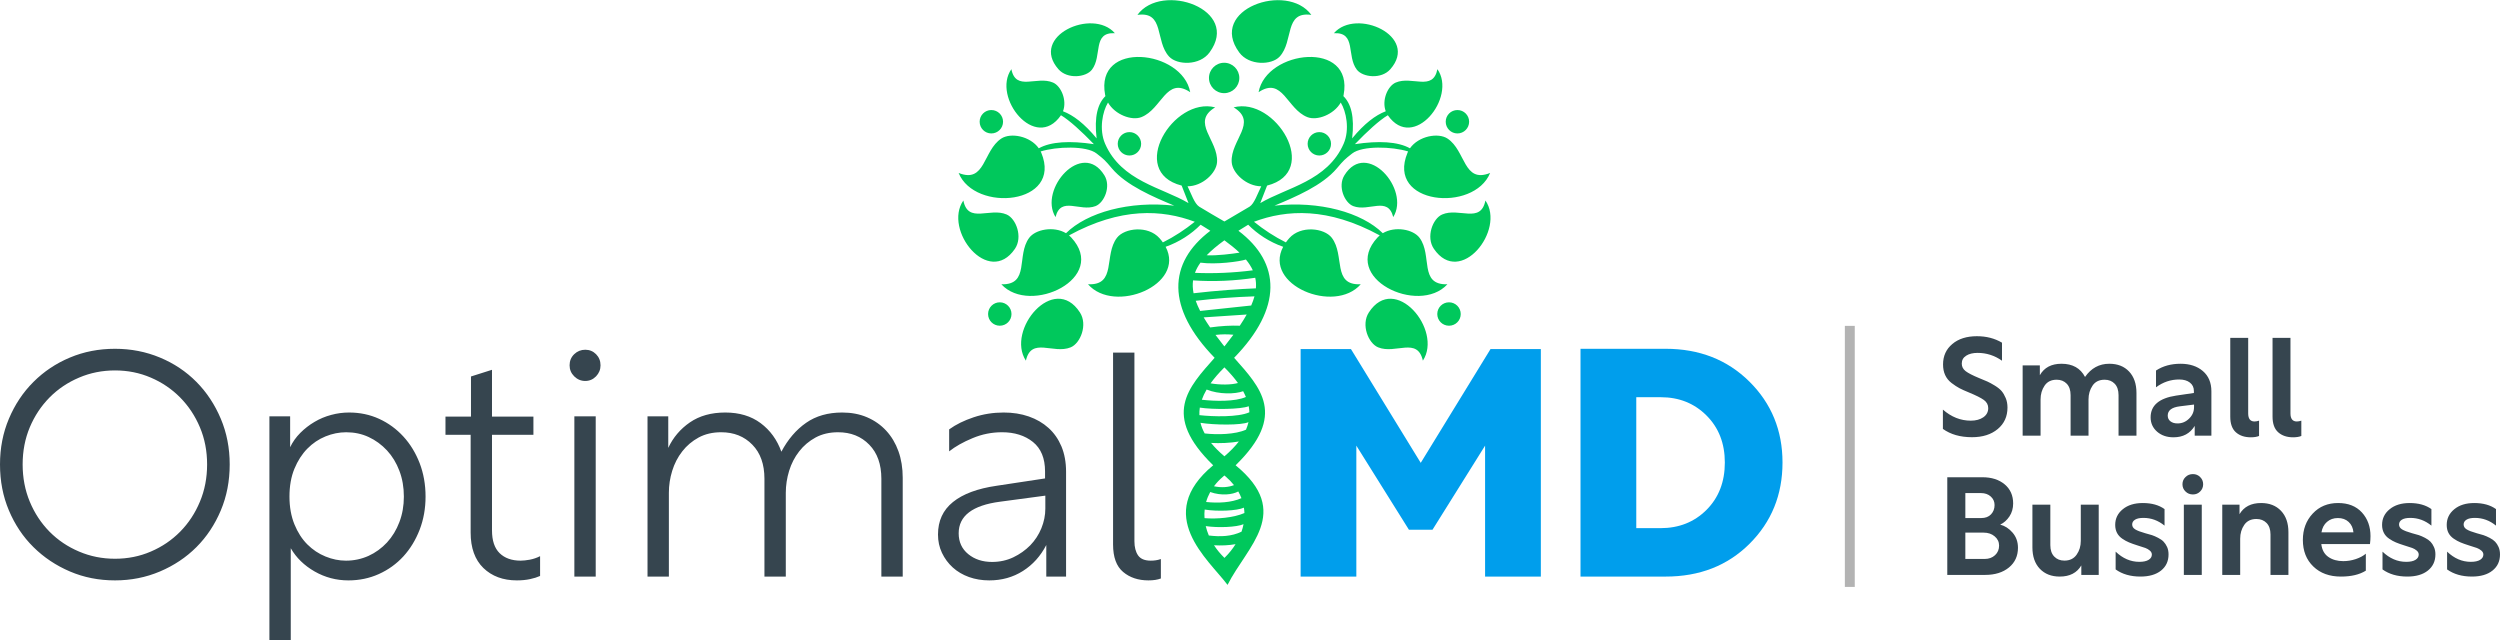
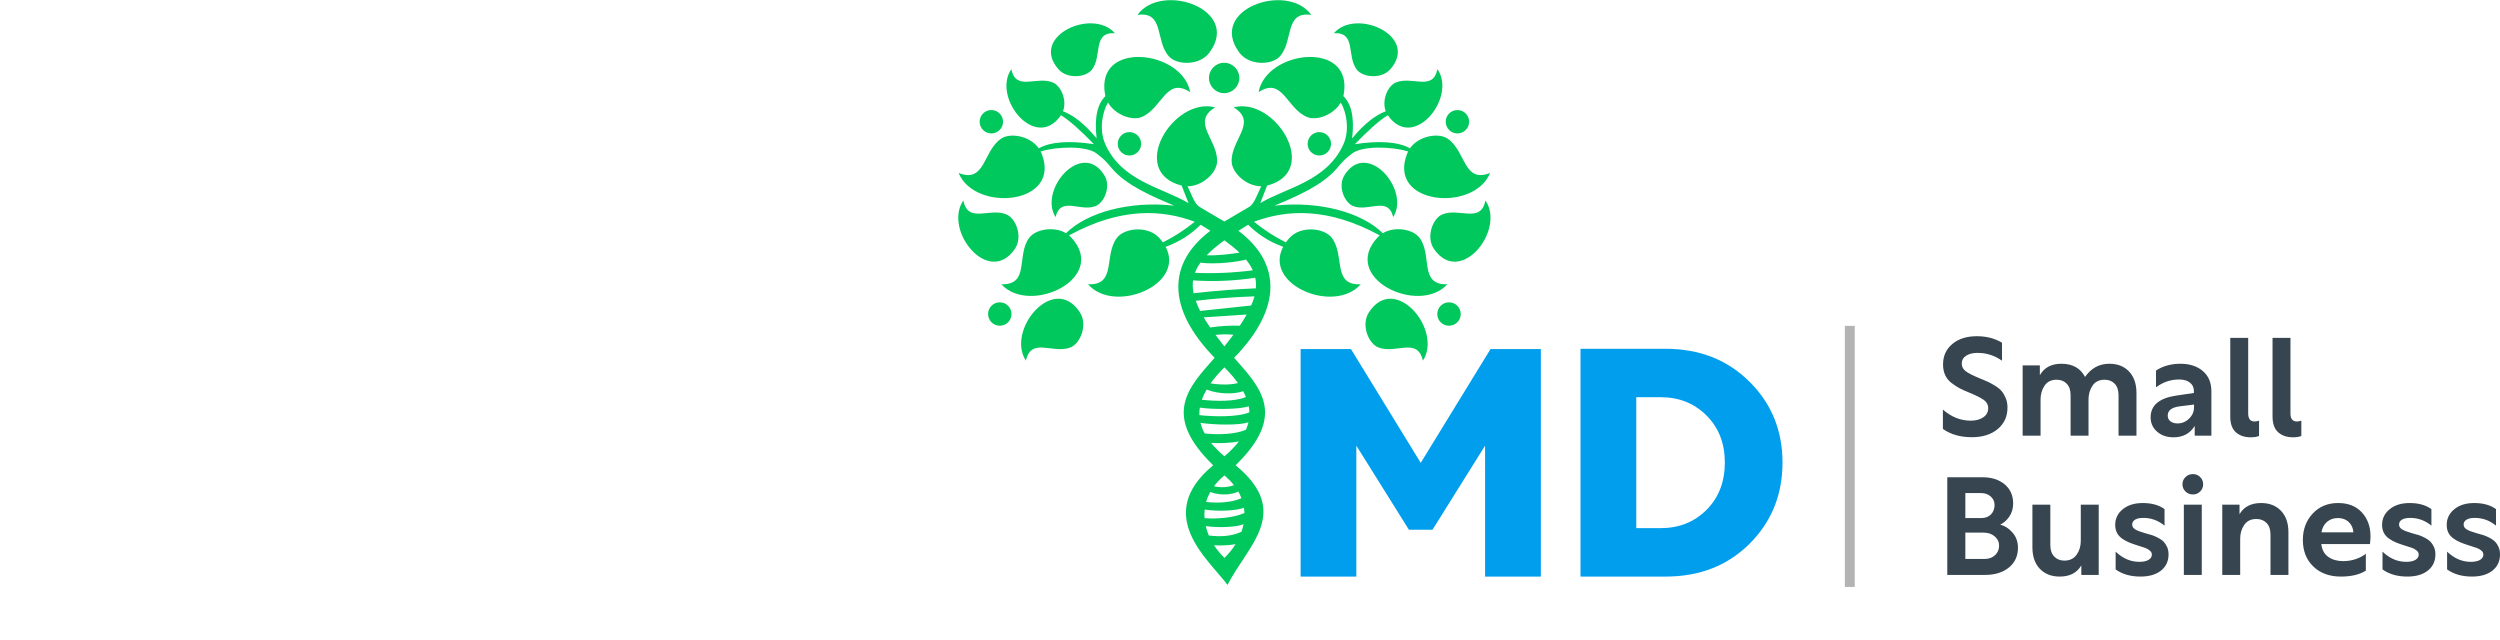
<svg xmlns="http://www.w3.org/2000/svg" xml:space="preserve" width="2100px" height="538px" version="1.1" style="shape-rendering:geometricPrecision; text-rendering:geometricPrecision; image-rendering:optimizeQuality; fill-rule:evenodd; clip-rule:evenodd" viewBox="0 0 524.5 134.3">
  <defs>
    <style type="text/css">
   
    .str0 {stroke:#B3B3B3;stroke-width:2.08;stroke-miterlimit:2.613}
    .fil3 {fill:none}
    .fil0 {fill:#00C85C}
    .fil2 {fill:#009EEC;fill-rule:nonzero}
    .fil1 {fill:#36454F;fill-rule:nonzero}
   
  </style>
  </defs>
  <g id="Layer_x0020_1">
    <g id="_2131114730032">
      <path class="fil0" d="M257.54 122.67c4.08,-8.12 13.72,-15.23 1.69,-25.09 10.84,-10.56 5.23,-16.29 -0.31,-22.55 10.17,-10.44 9.83,-19.9 0.9,-26.65 0.65,-0.41 1.33,-0.84 2.05,-1.27 1.91,1.94 4.46,3.63 7.34,4.63 -4.24,7.98 10.73,14.19 16.28,7.86 -6.07,0.29 -3.26,-6.08 -6.09,-9.76 -1.59,-2.06 -6.5,-2.62 -8.91,0.09 -0.26,0.3 -0.5,0.59 -0.71,0.89 -2.4,-1.2 -4.62,-2.66 -6.7,-4.33 6.87,-2.57 15.5,-3.08 26.39,2.86 -0.16,0.13 -0.31,0.27 -0.45,0.42 -7.92,8.51 8.6,16.43 14.64,9.84 -6.01,0.17 -3.1,-6.06 -5.83,-9.74 -1.32,-1.79 -5.14,-2.52 -7.72,-0.98 -4.42,-4.36 -13.3,-6.83 -22.72,-5.78 4.39,-1.84 10.02,-4.2 13.08,-7.82 1.45,-1.72 1.63,-1.88 3.21,-3.12 2.15,-1.68 8.4,-1.47 11.74,-0.43 -0.05,0.09 -0.09,0.19 -0.13,0.29 -4.51,10.88 13.93,12.6 17.34,4.22 -5.64,2.27 -5.08,-4.67 -8.95,-7.22 -1.96,-1.28 -6.05,-0.54 -7.87,2.05 -2.55,-1.42 -6.54,-1.62 -11.55,-0.87 2.58,-2.68 5.11,-5 6.91,-6.07l0.01 0.02c5.33,7.71 14.53,-3.79 10.39,-9.68 -0.94,4.73 -5.35,1.34 -8.75,2.81 -1.69,0.73 -2.96,3.7 -2.09,6.02 -2.16,0.82 -4.49,2.59 -7.05,5.69 0.53,-4.59 -0.24,-7.3 -1.84,-8.87 0.02,-0.08 0.03,-0.16 0.05,-0.24 2.19,-11.57 -16.22,-9.48 -17.84,-0.58 5.06,-3.38 5.92,3.54 10.24,5.23 2.03,0.8 5.53,-0.51 7,-3.06 1.14,1.85 1.92,5.62 0.61,8.64 -3.42,7.87 -11.97,9.18 -17.5,12.46l1.44 -3.68 0 0c11.41,-2.91 1.73,-18.71 -7.02,-16.41 5.2,3.15 -0.7,6.86 -0.41,11.49 0.14,2.3 3.09,5.07 6.2,5.07 -0.78,1.56 -1.44,3.62 -2.44,4.27 -1.85,1.11 -3.53,2.1 -5.09,3 -0.07,0.04 -0.14,0.07 -0.2,0.11 -0.07,-0.04 -0.14,-0.07 -0.2,-0.11 -1.57,-0.9 -3.25,-1.89 -5.09,-3 -1.01,-0.65 -1.66,-2.71 -2.44,-4.27 3.1,0 6.05,-2.77 6.19,-5.07 0.29,-4.63 -5.6,-8.34 -0.4,-11.49 -8.75,-2.3 -18.43,13.5 -7.03,16.41l0 0 1.44 3.68c-5.53,-3.28 -14.08,-4.59 -17.5,-12.46 -1.31,-3.02 -0.53,-6.79 0.61,-8.64 1.47,2.55 4.97,3.86 7,3.06 4.32,-1.69 5.18,-8.61 10.25,-5.23 -1.63,-8.9 -20.04,-10.99 -17.85,0.58 0.02,0.08 0.04,0.16 0.06,0.24 -1.6,1.57 -2.38,4.28 -1.85,8.87 -2.56,-3.1 -4.89,-4.87 -7.05,-5.69 0.88,-2.32 -0.4,-5.29 -2.09,-6.02 -3.39,-1.47 -7.81,1.92 -8.74,-2.81 -4.14,5.89 5.05,17.39 10.39,9.68l0.01 -0.02c1.79,1.07 4.32,3.39 6.91,6.07 -5.02,-0.75 -9.01,-0.55 -11.56,0.87 -1.82,-2.59 -5.91,-3.33 -7.86,-2.05 -3.88,2.55 -3.31,9.49 -8.96,7.22 3.41,8.38 21.86,6.66 17.35,-4.22 -0.05,-0.1 -0.09,-0.2 -0.14,-0.29 3.34,-1.04 9.6,-1.25 11.74,0.43 1.58,1.24 1.76,1.4 3.21,3.12 3.06,3.62 8.69,5.98 13.08,7.82 -9.41,-1.05 -18.3,1.42 -22.71,5.78 -2.58,-1.54 -6.41,-0.81 -7.73,0.98 -2.73,3.68 0.19,9.91 -5.83,9.74 6.04,6.59 22.56,-1.33 14.64,-9.84 -0.14,-0.15 -0.29,-0.29 -0.45,-0.42 10.89,-5.94 19.52,-5.43 26.39,-2.86 -2.08,1.67 -4.3,3.13 -6.7,4.33 -0.21,-0.3 -0.44,-0.59 -0.71,-0.89 -2.41,-2.71 -7.32,-2.15 -8.91,-0.09 -2.83,3.68 -0.01,10.05 -6.09,9.76 5.55,6.33 20.53,0.12 16.29,-7.86 2.87,-1 5.42,-2.69 7.34,-4.63 0.71,0.43 1.39,0.86 2.04,1.27 -8.93,6.75 -9.27,16.21 0.9,26.65 -5.54,6.26 -11.14,12 -0.3,22.55 -12.61,10.44 -1.02,19.73 3.01,25.09zm-3.65 -54.01c2.31,-0.32 4.37,-0.43 6.22,-0.36 0.55,-0.82 1.03,-1.6 1.45,-2.35l-9.03 0.6c0.4,0.67 0.85,1.37 1.36,2.11zm4.88 1.53c-1.22,-0.11 -2.47,-0.12 -3.76,0.04 0.48,0.65 1,1.32 1.55,2.02 0.1,0.13 0.21,0.26 0.32,0.39 0.1,-0.13 0.21,-0.26 0.31,-0.39 0.57,-0.71 1.09,-1.4 1.58,-2.06zm-5.61 -16.67c2.15,0.12 5.4,-0.31 6.89,-0.55 -0.89,-0.84 -1.95,-1.7 -3.17,-2.59 -1.49,1.08 -2.73,2.11 -3.72,3.14zm8.23 0.89c-1.34,0.44 -6.28,1.11 -9.53,0.66 -0.51,0.7 -0.89,1.41 -1.16,2.14 4.04,0.17 8.09,-0.01 12.14,-0.53 -0.35,-0.77 -0.83,-1.52 -1.45,-2.27zm1.96 3.83c-4.32,0.65 -8.67,0.85 -13.05,0.55 -0.11,0.86 -0.08,1.75 0.11,2.7 5.03,-0.59 9.67,-0.89 13.08,-1.03 0.06,-0.77 0.02,-1.51 -0.14,-2.22zm-0.16 3.9c-4.27,0.14 -8.24,0.45 -12.33,0.93 0.24,0.68 0.55,1.39 0.93,2.13l10.71 -1.14c0.29,-0.66 0.52,-1.3 0.69,-1.92zm-9.21 18.25c2,0.35 4.34,0.33 5.74,-0.07 -0.76,-1.06 -1.71,-2.15 -2.84,-3.28 -1.17,1.16 -2.13,2.27 -2.9,3.35zm6.83 1.65c-1.67,0.63 -5.11,0.69 -7.66,-0.35 -0.43,0.73 -0.76,1.44 -1.01,2.14 2.73,0.32 6.99,0.43 9.25,-0.58 -0.17,-0.4 -0.36,-0.8 -0.58,-1.21zm1.17 3.15c-1.65,0.67 -7.45,0.73 -10.26,0.29 -0.08,0.54 -0.11,1.06 -0.09,1.58 2.86,0.33 8.15,0.46 10.49,-0.6 -0.01,-0.42 -0.06,-0.84 -0.14,-1.27zm-0.05 3.34c-1.49,0.69 -7.26,0.61 -10.07,0.14 0.18,0.75 0.48,1.5 0.88,2.23 2.63,0.3 6.42,0.23 8.67,-0.79 0.22,-0.52 0.4,-1.05 0.52,-1.58zm-2.02 4.06c-1.74,0.31 -4,0.41 -5.83,0.3 0.77,0.94 1.7,1.88 2.8,2.81 1.21,-1.03 2.22,-2.07 3.03,-3.11zm-5.22 9.39c1.55,0.34 3.04,0.22 4.2,-0.24 -0.49,-0.62 -1.07,-1.22 -1.74,-1.79 -0.1,-0.08 -0.18,-0.15 -0.27,-0.23 -0.09,0.08 -0.18,0.15 -0.27,0.23 -0.76,0.64 -1.4,1.32 -1.92,2.03zm5.1 1.09c-1.18,0.66 -3.55,0.96 -5.89,0.12 -0.37,0.68 -0.66,1.38 -0.86,2.09 2.46,0.27 5.3,0.15 7.41,-0.8 -0.18,-0.48 -0.4,-0.95 -0.66,-1.41zm1.18 3.4c-1.42,0.67 -5.6,0.83 -8.23,0.4 -0.07,0.6 -0.08,1.2 -0.03,1.8 2.56,0.23 6.14,-0.09 8.37,-1.07 -0.01,-0.38 -0.05,-0.76 -0.11,-1.13zm-0.08 3.47c-1.44,0.63 -5.33,0.79 -7.93,0.4 0.16,0.67 0.38,1.33 0.65,1.97 2.45,0.3 4.79,0.2 6.86,-0.8 0.18,-0.52 0.32,-1.04 0.42,-1.57zm-1.67 4.19c-1.47,0.26 -2.98,0.32 -4.52,0.23 0.61,0.94 1.35,1.83 2.19,2.65 0.91,-0.89 1.7,-1.86 2.33,-2.88zm-2.39 -101c1.75,0 3.18,1.43 3.18,3.19 0,1.76 -1.43,3.19 -3.18,3.19 -1.76,0 -3.19,-1.43 -3.19,-3.19 0,-1.76 1.43,-3.19 3.19,-3.19zm48.94 9.92c-1.36,0 -2.46,1.1 -2.46,2.45 0,1.36 1.1,2.46 2.46,2.46 1.35,0 2.45,-1.1 2.45,-2.46 0,-1.35 -1.1,-2.45 -2.45,-2.45zm-1.77 40.34c-1.36,0 -2.46,1.1 -2.46,2.46 0,1.36 1.1,2.45 2.46,2.45 1.36,0 2.46,-1.09 2.46,-2.45 0,-1.36 -1.1,-2.46 -2.46,-2.46zm-27.21 -35.71c-1.35,0 -2.45,1.1 -2.45,2.46 0,1.35 1.1,2.45 2.45,2.45 1.36,0 2.46,-1.1 2.46,-2.45 0,-1.36 -1.1,-2.46 -2.46,-2.46zm3.06 -20.75c4.68,-5.37 17.96,0.63 11.83,7.57 -1.89,2.13 -5.75,1.7 -7.01,0.09 -2.23,-2.89 -0.04,-7.91 -4.82,-7.66zm31.79 35.1c4.28,6.17 -5.3,18.22 -10.81,10.14 -1.7,-2.48 -0.26,-6.33 1.72,-7.2 3.53,-1.54 8.1,2.01 9.09,-2.94zm-19.34 3.48c3.63,-5.79 -5.58,-16.33 -10.25,-8.76 -1.44,2.33 0.03,5.76 1.87,6.46 3.27,1.25 7.27,-2.16 8.38,2.3zm6.22 30.12c4.22,-6.44 -5.9,-18.53 -11.34,-10.11 -1.67,2.58 -0.1,6.49 1.96,7.32 3.65,1.49 8.24,-2.26 9.38,2.79zm-23.4 -72.54c-5.08,-6.99 -21.8,-1.16 -15.12,7.89 2.06,2.79 6.78,2.68 8.47,0.86 3.01,-3.25 0.89,-9.56 6.65,-8.75zm-67.14 19.96c1.36,0 2.46,1.1 2.46,2.45 0,1.36 -1.1,2.46 -2.46,2.46 -1.35,0 -2.45,-1.1 -2.45,-2.46 0,-1.35 1.1,-2.45 2.45,-2.45zm1.77 40.34c1.36,0 2.46,1.1 2.46,2.46 0,1.36 -1.1,2.45 -2.46,2.45 -1.35,0 -2.45,-1.09 -2.45,-2.45 0,-1.36 1.1,-2.46 2.45,-2.46zm27.21 -35.71c1.35,0 2.45,1.1 2.45,2.46 0,1.35 -1.1,2.45 -2.45,2.45 -1.36,0 -2.46,-1.1 -2.46,-2.45 0,-1.36 1.1,-2.46 2.46,-2.46zm-3.06 -20.75c-4.68,-5.37 -17.96,0.63 -11.83,7.57 1.89,2.13 5.76,1.7 7.01,0.09 2.23,-2.89 0.04,-7.91 4.82,-7.66zm-31.79 35.1c-4.28,6.17 5.3,18.22 10.82,10.14 1.69,-2.48 0.25,-6.33 -1.73,-7.2 -3.53,-1.54 -8.1,2.01 -9.09,-2.94zm19.34 3.48c-3.62,-5.79 5.58,-16.33 10.25,-8.76 1.44,2.33 -0.03,5.76 -1.87,6.46 -3.27,1.25 -7.27,-2.16 -8.38,2.3zm-6.22 30.12c-4.22,-6.44 5.9,-18.53 11.34,-10.11 1.67,2.58 0.1,6.49 -1.95,7.32 -3.66,1.49 -8.25,-2.26 -9.39,2.79zm23.4 -72.54c5.09,-6.99 21.8,-1.16 15.12,7.89 -2.05,2.79 -6.78,2.68 -8.47,0.86 -3.01,-3.25 -0.89,-9.56 -6.65,-8.75z" />
      <g>
-         <path class="fil1" d="M24.13 73.14c3.34,0 6.48,0.61 9.43,1.84 2.94,1.22 5.49,2.93 7.65,5.11 2.16,2.18 3.86,4.76 5.11,7.72 1.25,2.96 1.87,6.16 1.87,9.59 0,3.48 -0.62,6.7 -1.87,9.66 -1.25,2.96 -2.95,5.53 -5.11,7.69 -2.16,2.16 -4.71,3.86 -7.65,5.11 -2.95,1.25 -6.09,1.87 -9.43,1.87 -3.39,0 -6.54,-0.62 -9.46,-1.87 -2.92,-1.25 -5.47,-2.95 -7.65,-5.11 -2.19,-2.16 -3.9,-4.73 -5.15,-7.69 -1.25,-2.96 -1.87,-6.18 -1.87,-9.66 0,-3.43 0.62,-6.63 1.87,-9.59 1.25,-2.96 2.96,-5.54 5.15,-7.72 2.18,-2.18 4.73,-3.89 7.65,-5.11 2.92,-1.23 6.07,-1.84 9.46,-1.84zm0 4.54c-2.67,0 -5.19,0.5 -7.55,1.51 -2.36,1 -4.43,2.39 -6.19,4.17 -1.76,1.79 -3.14,3.87 -4.14,6.25 -1,2.39 -1.5,4.98 -1.5,7.79 0,2.81 0.5,5.42 1.5,7.82 1,2.41 2.38,4.5 4.14,6.29 1.76,1.78 3.83,3.17 6.19,4.17 2.36,1.01 4.88,1.51 7.55,1.51 2.67,0 5.18,-0.5 7.52,-1.51 2.34,-1 4.39,-2.39 6.15,-4.17 1.76,-1.79 3.14,-3.88 4.14,-6.29 1.01,-2.4 1.51,-5.01 1.51,-7.82 0,-2.81 -0.5,-5.4 -1.51,-7.79 -1,-2.38 -2.38,-4.46 -4.14,-6.25 -1.76,-1.78 -3.81,-3.17 -6.15,-4.17 -2.34,-1.01 -4.85,-1.51 -7.52,-1.51zm32.39 9.63l4.35 0 0 6.48c0.53,-1.11 1.25,-2.12 2.14,-3.01 0.89,-0.89 1.88,-1.66 2.97,-2.3 1.09,-0.65 2.26,-1.14 3.51,-1.47 1.25,-0.34 2.5,-0.5 3.74,-0.5 2.28,0 4.38,0.44 6.32,1.33 1.94,0.89 3.63,2.13 5.08,3.71 1.45,1.58 2.58,3.44 3.41,5.58 0.82,2.14 1.24,4.48 1.24,7.02 0,2.5 -0.42,4.82 -1.24,6.95 -0.83,2.14 -1.96,4 -3.41,5.59 -1.45,1.58 -3.16,2.81 -5.15,3.71 -1.98,0.89 -4.11,1.33 -6.38,1.33 -2.54,0 -4.9,-0.62 -7.09,-1.87 -2.18,-1.25 -3.85,-2.87 -5.01,-4.88l0 19.32 -4.48 0 0 -46.99zm4.21 16.84c0,2.19 0.35,4.12 1.04,5.82 0.69,1.69 1.59,3.09 2.71,4.21 1.11,1.11 2.38,1.96 3.81,2.54 1.42,0.58 2.85,0.87 4.28,0.87 1.69,0 3.27,-0.34 4.74,-1 1.47,-0.67 2.76,-1.61 3.88,-2.81 1.11,-1.21 1.98,-2.63 2.6,-4.28 0.63,-1.65 0.94,-3.43 0.94,-5.35 0,-1.96 -0.31,-3.76 -0.94,-5.41 -0.62,-1.65 -1.49,-3.08 -2.6,-4.28 -1.12,-1.2 -2.4,-2.14 -3.85,-2.81 -1.44,-0.67 -3.01,-1 -4.71,-1 -1.47,0 -2.92,0.29 -4.34,0.87 -1.43,0.58 -2.7,1.44 -3.81,2.57 -1.12,1.14 -2.02,2.54 -2.71,4.21 -0.69,1.67 -1.04,3.62 -1.04,5.85zm52.58 16.65c-0.58,0.26 -1.28,0.49 -2.1,0.66 -0.83,0.18 -1.75,0.27 -2.78,0.27 -2.89,0 -5.23,-0.87 -7.02,-2.6 -1.78,-1.74 -2.67,-4.22 -2.67,-7.42l0 -20.53 -5.28 0 0 -3.81 5.35 0 0 -8.42 4.41 -1.4 0 9.82 8.69 0 0 3.81 -8.69 0 0 20.06c0,2.14 0.53,3.73 1.6,4.78 1.07,1.04 2.54,1.57 4.41,1.57 0.54,0 1.17,-0.07 1.91,-0.2 0.74,-0.14 1.46,-0.38 2.17,-0.74l0 4.15zm9.47 -47.46c0.89,0 1.65,0.31 2.27,0.93 0.62,0.63 0.94,1.41 0.94,2.34 0,0.89 -0.32,1.66 -0.94,2.31 -0.62,0.64 -1.38,0.97 -2.27,0.97 -0.89,0 -1.66,-0.33 -2.31,-0.97 -0.65,-0.65 -0.97,-1.42 -0.97,-2.31 0,-0.93 0.32,-1.71 0.97,-2.34 0.65,-0.62 1.42,-0.93 2.31,-0.93zm-2.28 13.97l4.48 0 0 33.62 -4.48 0 0 -33.62zm19.7 0l0 6.62c1.02,-2.19 2.54,-3.97 4.54,-5.35 2.01,-1.38 4.48,-2.07 7.42,-2.07 2.94,0 5.42,0.74 7.42,2.23 2.01,1.5 3.45,3.49 4.35,5.99 1.38,-2.59 3.1,-4.6 5.18,-6.05 2.07,-1.45 4.6,-2.17 7.58,-2.17 1.92,0 3.66,0.33 5.22,1 1.56,0.67 2.89,1.6 4.01,2.81 1.11,1.2 1.97,2.64 2.57,4.31 0.6,1.67 0.9,3.53 0.9,5.58l0 20.72 -4.48 0 0 -20.52c0,-3.03 -0.84,-5.42 -2.54,-7.15 -1.69,-1.74 -3.87,-2.61 -6.55,-2.61 -1.78,0 -3.35,0.37 -4.71,1.1 -1.36,0.74 -2.51,1.71 -3.44,2.91 -0.94,1.2 -1.64,2.56 -2.11,4.08 -0.46,1.51 -0.7,3.05 -0.7,4.61l0 17.58 -4.48 0 0 -20.52c0,-3.03 -0.84,-5.42 -2.54,-7.15 -1.69,-1.74 -3.87,-2.61 -6.55,-2.61 -1.78,0 -3.35,0.37 -4.71,1.1 -1.36,0.74 -2.51,1.71 -3.44,2.91 -0.94,1.2 -1.64,2.56 -2.11,4.08 -0.47,1.51 -0.7,3.05 -0.7,4.61l0 17.58 -4.48 0 0 -33.62 4.35 0zm58.93 2.74c1.42,-1.03 3.14,-1.87 5.14,-2.54 2.01,-0.67 4.1,-1 6.29,-1 1.91,0 3.67,0.27 5.28,0.83 1.6,0.56 2.98,1.36 4.14,2.41 1.16,1.04 2.06,2.34 2.71,3.87 0.64,1.54 0.97,3.31 0.97,5.32l0 21.99 -4.15 0 0 -6.62c-1.2,2.32 -2.84,4.14 -4.91,5.45 -2.07,1.31 -4.42,1.97 -7.05,1.97 -1.52,0 -2.93,-0.23 -4.25,-0.7 -1.31,-0.47 -2.45,-1.14 -3.41,-2.01 -0.95,-0.86 -1.71,-1.89 -2.27,-3.07 -0.56,-1.18 -0.83,-2.46 -0.83,-3.84 0,-2.86 1.04,-5.13 3.14,-6.82 2.09,-1.69 5.14,-2.83 9.15,-3.41l10.17 -1.54 0 -1.47c0,-2.76 -0.85,-4.82 -2.54,-6.18 -1.7,-1.36 -3.86,-2.04 -6.49,-2.04 -2.14,0 -4.2,0.41 -6.18,1.24 -1.98,0.82 -3.62,1.75 -4.91,2.77l0 -4.61zm9.02 27.81c1.6,0 3.09,-0.33 4.44,-0.97 1.36,-0.65 2.54,-1.49 3.55,-2.51 1,-1.03 1.78,-2.22 2.34,-3.58 0.55,-1.36 0.83,-2.73 0.83,-4.11l0 -2.74 -9.49 1.27c-5.79,0.76 -8.69,2.97 -8.69,6.62 0,1.83 0.67,3.29 2.01,4.38 1.33,1.09 3,1.64 5.01,1.64zm25.37 -43.92l4.48 0 0 39.57c0,1.25 0.26,2.24 0.77,2.98 0.51,0.73 1.39,1.1 2.64,1.1 0.36,0 0.7,-0.02 1.04,-0.07 0.33,-0.04 0.7,-0.13 1.1,-0.27l0 4.08c-0.71,0.27 -1.58,0.4 -2.61,0.4 -2.14,0 -3.91,-0.59 -5.31,-1.77 -1.41,-1.18 -2.11,-3.11 -2.11,-5.78l0 -40.24z" />
        <path class="fil2" d="M300.54 111.1l-4.95 0 -11.03 -17.64 0 27.47 -11.69 0 0 -47.73 10.56 0 14.64 23.87 14.64 -23.87 10.56 0 0 47.73 -11.7 0 0 -27.47 -11.03 17.64zm31.05 9.83l0 -47.79 17.85 0c7.08,0 12.94,2.29 17.58,6.88 4.63,4.59 6.95,10.25 6.95,16.98 0,6.77 -2.31,12.46 -6.92,17.05 -4.61,4.59 -10.48,6.88 -17.61,6.88l-17.85 0zm11.7 -10.16l5.08 0c3.88,0 7.1,-1.28 9.66,-3.84 2.56,-2.57 3.84,-5.87 3.84,-9.93 0,-4.01 -1.28,-7.3 -3.84,-9.86 -2.56,-2.56 -5.76,-3.84 -9.59,-3.84l-5.15 0 0 27.47z" />
      </g>
      <path class="fil1" d="M414.76 70.5c1.98,0 3.73,0.45 5.26,1.36l0 3.78c-1.55,-1.09 -3.25,-1.64 -5.12,-1.64 -0.98,0 -1.78,0.19 -2.4,0.59 -0.62,0.39 -0.92,0.95 -0.92,1.66 0,0.64 0.27,1.16 0.81,1.58 0.54,0.41 1.46,0.89 2.77,1.43 0.77,0.31 1.37,0.56 1.79,0.75 0.43,0.19 0.95,0.48 1.56,0.85 0.62,0.38 1.09,0.76 1.42,1.14 0.33,0.39 0.62,0.88 0.87,1.48 0.25,0.59 0.37,1.26 0.37,1.99 0,1.87 -0.68,3.37 -2.05,4.51 -1.37,1.14 -3.17,1.71 -5.4,1.71 -2.45,0 -4.48,-0.58 -6.1,-1.74l0 -4.05c1.77,1.55 3.72,2.32 5.86,2.32 1.06,0 1.94,-0.24 2.62,-0.71 0.68,-0.47 1.03,-1.11 1.03,-1.92 0,-0.7 -0.31,-1.27 -0.91,-1.71 -0.61,-0.44 -1.67,-0.97 -3.17,-1.59 -0.81,-0.33 -1.46,-0.62 -1.95,-0.88 -0.49,-0.26 -1.04,-0.62 -1.65,-1.08 -0.61,-0.47 -1.06,-1.02 -1.36,-1.68 -0.3,-0.65 -0.44,-1.4 -0.44,-2.23 0,-1.77 0.65,-3.2 1.95,-4.29 1.3,-1.09 3.02,-1.63 5.16,-1.63zm9.59 6.13l3.61 0 0 2.05c0.91,-1.6 2.42,-2.4 4.54,-2.4 2.33,0 3.98,0.93 4.94,2.77 1.28,-1.84 2.97,-2.77 5.09,-2.77 1.74,0 3.12,0.54 4.15,1.63 1.03,1.09 1.55,2.59 1.55,4.5l0 8.96 -3.76 0 0 -8.5c0,-1.04 -0.27,-1.84 -0.81,-2.4 -0.54,-0.56 -1.24,-0.84 -2.11,-0.84 -1.14,0 -1.99,0.42 -2.54,1.25 -0.56,0.82 -0.84,1.79 -0.84,2.89l0 7.6 -3.76 0 0 -8.5c0,-1.04 -0.27,-1.84 -0.81,-2.4 -0.54,-0.56 -1.24,-0.84 -2.11,-0.84 -1.14,0 -1.98,0.42 -2.54,1.25 -0.56,0.82 -0.84,1.79 -0.84,2.89l0 7.6 -3.76 0 0 -14.74zm27.98 1.07c1.45,-0.95 3.16,-1.42 5.15,-1.42 1.92,0 3.48,0.51 4.68,1.53 1.19,1.02 1.79,2.44 1.79,4.25l0 9.31 -3.5 0 0 -2.05c-0.98,1.6 -2.46,2.39 -4.45,2.39 -1.39,0 -2.53,-0.39 -3.44,-1.18 -0.9,-0.79 -1.36,-1.79 -1.36,-3.01 0,-2.5 1.79,-4.02 5.35,-4.56l3.73 -0.55 0 -0.41c0,-0.75 -0.28,-1.34 -0.84,-1.77 -0.56,-0.44 -1.31,-0.65 -2.25,-0.65 -1.76,0 -3.38,0.54 -4.86,1.64l0 -3.52zm4.51 11.1c0.94,0 1.76,-0.34 2.44,-1.02 0.69,-0.67 1.03,-1.47 1.03,-2.4l0 -0.54 -2.98 0.37c-1.7,0.21 -2.54,0.86 -2.54,1.94 0,0.5 0.18,0.9 0.56,1.2 0.38,0.3 0.87,0.45 1.49,0.45zm11.07 -1.42l0 -16.53 3.76 0 0 15.84c0,1.13 0.44,1.7 1.33,1.7 0.29,0 0.6,-0.06 0.95,-0.17l0 3.21c-0.46,0.19 -1.04,0.28 -1.73,0.28 -1.3,0 -2.34,-0.35 -3.13,-1.05 -0.79,-0.7 -1.18,-1.8 -1.18,-3.28zm8.87 0l0 -16.53 3.76 0 0 15.84c0,1.13 0.44,1.7 1.33,1.7 0.29,0 0.61,-0.06 0.95,-0.17l0 3.21c-0.46,0.19 -1.04,0.28 -1.73,0.28 -1.29,0 -2.33,-0.35 -3.12,-1.05 -0.79,-0.7 -1.19,-1.8 -1.19,-3.28zm-68.24 33.2l0 -20.49 7.37 0c1.93,0 3.48,0.5 4.67,1.49 1.18,0.99 1.78,2.33 1.78,4 0,1.04 -0.26,1.95 -0.78,2.73 -0.52,0.78 -1.17,1.36 -1.94,1.72 0.98,0.25 1.85,0.81 2.6,1.68 0.75,0.87 1.13,1.93 1.13,3.18 0,1.71 -0.63,3.09 -1.89,4.13 -1.27,1.04 -2.93,1.56 -4.99,1.56l-7.95 0zm3.79 -11.93l3.35 0c0.87,0 1.55,-0.26 2.04,-0.78 0.49,-0.52 0.74,-1.17 0.74,-1.94 0,-0.71 -0.26,-1.31 -0.79,-1.79 -0.52,-0.48 -1.21,-0.73 -2.08,-0.73l-3.26 0 0 5.24zm0 8.58l4.07 0c0.87,0 1.59,-0.26 2.16,-0.79 0.57,-0.53 0.85,-1.2 0.85,-2.01 0,-0.77 -0.31,-1.42 -0.93,-1.94 -0.61,-0.52 -1.38,-0.78 -2.31,-0.78l-3.84 0 0 5.52zm24.33 1.36c-0.92,1.56 -2.43,2.34 -4.53,2.34 -1.74,0 -3.12,-0.54 -4.17,-1.63 -1.04,-1.09 -1.56,-2.59 -1.56,-4.5l0 -8.96 3.76 0 0 8.5c0,1.04 0.28,1.84 0.83,2.4 0.54,0.56 1.25,0.84 2.12,0.84 1.14,0 1.99,-0.42 2.57,-1.25 0.58,-0.82 0.87,-1.79 0.87,-2.89l0 -7.6 3.76 0 0 14.74 -3.65 0 0 -1.99zm12.9 -13.09c1.85,0 3.37,0.42 4.56,1.27l0 3.47c-1.33,-1.08 -2.8,-1.62 -4.42,-1.62 -0.77,0 -1.36,0.12 -1.76,0.37 -0.41,0.25 -0.61,0.59 -0.61,1.01 0,0.43 0.21,0.77 0.64,1.03 0.42,0.26 1.11,0.53 2.08,0.8 0.58,0.15 1.06,0.29 1.44,0.41 0.39,0.13 0.82,0.32 1.3,0.57 0.48,0.25 0.87,0.52 1.14,0.81 0.28,0.29 0.52,0.66 0.73,1.11 0.2,0.45 0.3,0.97 0.3,1.55 0,1.42 -0.52,2.55 -1.57,3.39 -1.05,0.84 -2.5,1.26 -4.33,1.26 -2.08,0 -3.81,-0.5 -5.2,-1.5l0 -3.73c1.49,1.42 3.14,2.14 4.97,2.14 0.85,0 1.5,-0.14 1.95,-0.42 0.46,-0.28 0.68,-0.65 0.68,-1.11 0,-0.31 -0.14,-0.59 -0.42,-0.83 -0.28,-0.24 -0.59,-0.42 -0.94,-0.55 -0.34,-0.12 -0.92,-0.31 -1.73,-0.56 -0.67,-0.21 -1.24,-0.42 -1.7,-0.61 -0.47,-0.19 -0.94,-0.45 -1.42,-0.78 -0.48,-0.33 -0.85,-0.73 -1.1,-1.21 -0.25,-0.48 -0.38,-1.04 -0.38,-1.68 0,-1.33 0.53,-2.43 1.59,-3.29 1.06,-0.87 2.46,-1.3 4.2,-1.3zm10.52 -6.07c0.59,0 1.1,0.2 1.51,0.62 0.42,0.41 0.63,0.92 0.63,1.51 0,0.6 -0.21,1.11 -0.63,1.52 -0.41,0.42 -0.92,0.62 -1.51,0.62 -0.62,0 -1.14,-0.2 -1.56,-0.62 -0.43,-0.41 -0.64,-0.92 -0.64,-1.52 0,-0.59 0.21,-1.1 0.64,-1.51 0.42,-0.42 0.94,-0.62 1.56,-0.62zm-1.91 21.15l0 -14.74 3.76 0 0 14.74 -3.76 0zm11.68 -12.74c0.92,-1.56 2.43,-2.34 4.53,-2.34 1.74,0 3.13,0.54 4.17,1.63 1.04,1.09 1.56,2.59 1.56,4.49l0 8.96 -3.76 0 0 -8.49c0,-1.04 -0.28,-1.84 -0.82,-2.4 -0.55,-0.56 -1.26,-0.84 -2.13,-0.84 -1.14,0 -1.99,0.41 -2.56,1.24 -0.57,0.83 -0.85,1.79 -0.85,2.89l0 7.6 -3.76 0 0 -14.74 3.62 0 0 2zm20.69 -2.34c2.12,0 3.78,0.66 4.99,1.98 1.2,1.32 1.8,2.98 1.8,4.98 0,0.52 -0.04,1.07 -0.11,1.65l-10.21 0c0.14,1.21 0.63,2.11 1.48,2.7 0.85,0.59 1.89,0.88 3.12,0.88 0.89,0 1.76,-0.14 2.63,-0.43 0.87,-0.29 1.57,-0.67 2.11,-1.13l0 3.56c-1.33,0.83 -3.07,1.24 -5.23,1.24 -2.39,0 -4.32,-0.7 -5.78,-2.11 -1.47,-1.41 -2.2,-3.27 -2.2,-5.58 0,-2.21 0.69,-4.06 2.07,-5.53 1.38,-1.48 3.15,-2.21 5.33,-2.21zm-0.06 3.15c-0.9,0 -1.66,0.27 -2.28,0.81 -0.62,0.53 -1,1.27 -1.16,2.19l6.71 0c-0.08,-0.9 -0.41,-1.63 -1,-2.18 -0.59,-0.55 -1.34,-0.82 -2.27,-0.82zm15.06 -3.15c1.85,0 3.37,0.42 4.57,1.27l0 3.47c-1.33,-1.08 -2.8,-1.62 -4.42,-1.62 -0.77,0 -1.36,0.12 -1.77,0.37 -0.4,0.25 -0.6,0.59 -0.6,1.01 0,0.43 0.21,0.77 0.63,1.03 0.43,0.26 1.12,0.53 2.08,0.8 0.58,0.15 1.06,0.29 1.45,0.41 0.38,0.13 0.82,0.32 1.3,0.57 0.48,0.25 0.86,0.52 1.14,0.81 0.28,0.29 0.52,0.66 0.72,1.11 0.21,0.45 0.31,0.97 0.31,1.55 0,1.42 -0.53,2.55 -1.58,3.39 -1.05,0.84 -2.49,1.26 -4.32,1.26 -2.08,0 -3.81,-0.5 -5.2,-1.5l0 -3.73c1.48,1.42 3.14,2.14 4.97,2.14 0.85,0 1.5,-0.14 1.95,-0.42 0.45,-0.28 0.68,-0.65 0.68,-1.11 0,-0.31 -0.14,-0.59 -0.42,-0.83 -0.28,-0.24 -0.59,-0.42 -0.94,-0.55 -0.35,-0.12 -0.92,-0.31 -1.73,-0.56 -0.68,-0.21 -1.25,-0.42 -1.71,-0.61 -0.46,-0.19 -0.93,-0.45 -1.41,-0.78 -0.49,-0.33 -0.85,-0.73 -1.1,-1.21 -0.25,-0.48 -0.38,-1.04 -0.38,-1.68 0,-1.33 0.53,-2.43 1.59,-3.29 1.06,-0.87 2.46,-1.3 4.19,-1.3zm13.56 0c1.85,0 3.37,0.42 4.56,1.27l0 3.47c-1.32,-1.08 -2.8,-1.62 -4.42,-1.62 -0.77,0 -1.36,0.12 -1.76,0.37 -0.41,0.25 -0.61,0.59 -0.61,1.01 0,0.43 0.21,0.77 0.64,1.03 0.42,0.26 1.12,0.53 2.08,0.8 0.58,0.15 1.06,0.29 1.44,0.41 0.39,0.13 0.82,0.32 1.31,0.57 0.48,0.25 0.86,0.52 1.14,0.81 0.28,0.29 0.52,0.66 0.72,1.11 0.2,0.45 0.3,0.97 0.3,1.55 0,1.42 -0.52,2.55 -1.57,3.39 -1.05,0.84 -2.49,1.26 -4.32,1.26 -2.08,0 -3.82,-0.5 -5.21,-1.5l0 -3.73c1.49,1.42 3.14,2.14 4.98,2.14 0.84,0 1.49,-0.14 1.95,-0.42 0.45,-0.28 0.68,-0.65 0.68,-1.11 0,-0.31 -0.14,-0.59 -0.42,-0.83 -0.28,-0.24 -0.6,-0.42 -0.94,-0.55 -0.35,-0.12 -0.93,-0.31 -1.74,-0.56 -0.67,-0.21 -1.24,-0.42 -1.7,-0.61 -0.46,-0.19 -0.94,-0.45 -1.42,-0.78 -0.48,-0.33 -0.85,-0.73 -1.1,-1.21 -0.25,-0.48 -0.37,-1.04 -0.37,-1.68 0,-1.33 0.53,-2.43 1.59,-3.29 1.06,-0.87 2.45,-1.3 4.19,-1.3z" />
      <line class="fil3 str0" x1="388.09" y1="68.33" x2="388.09" y2="123.1" />
    </g>
  </g>
</svg>